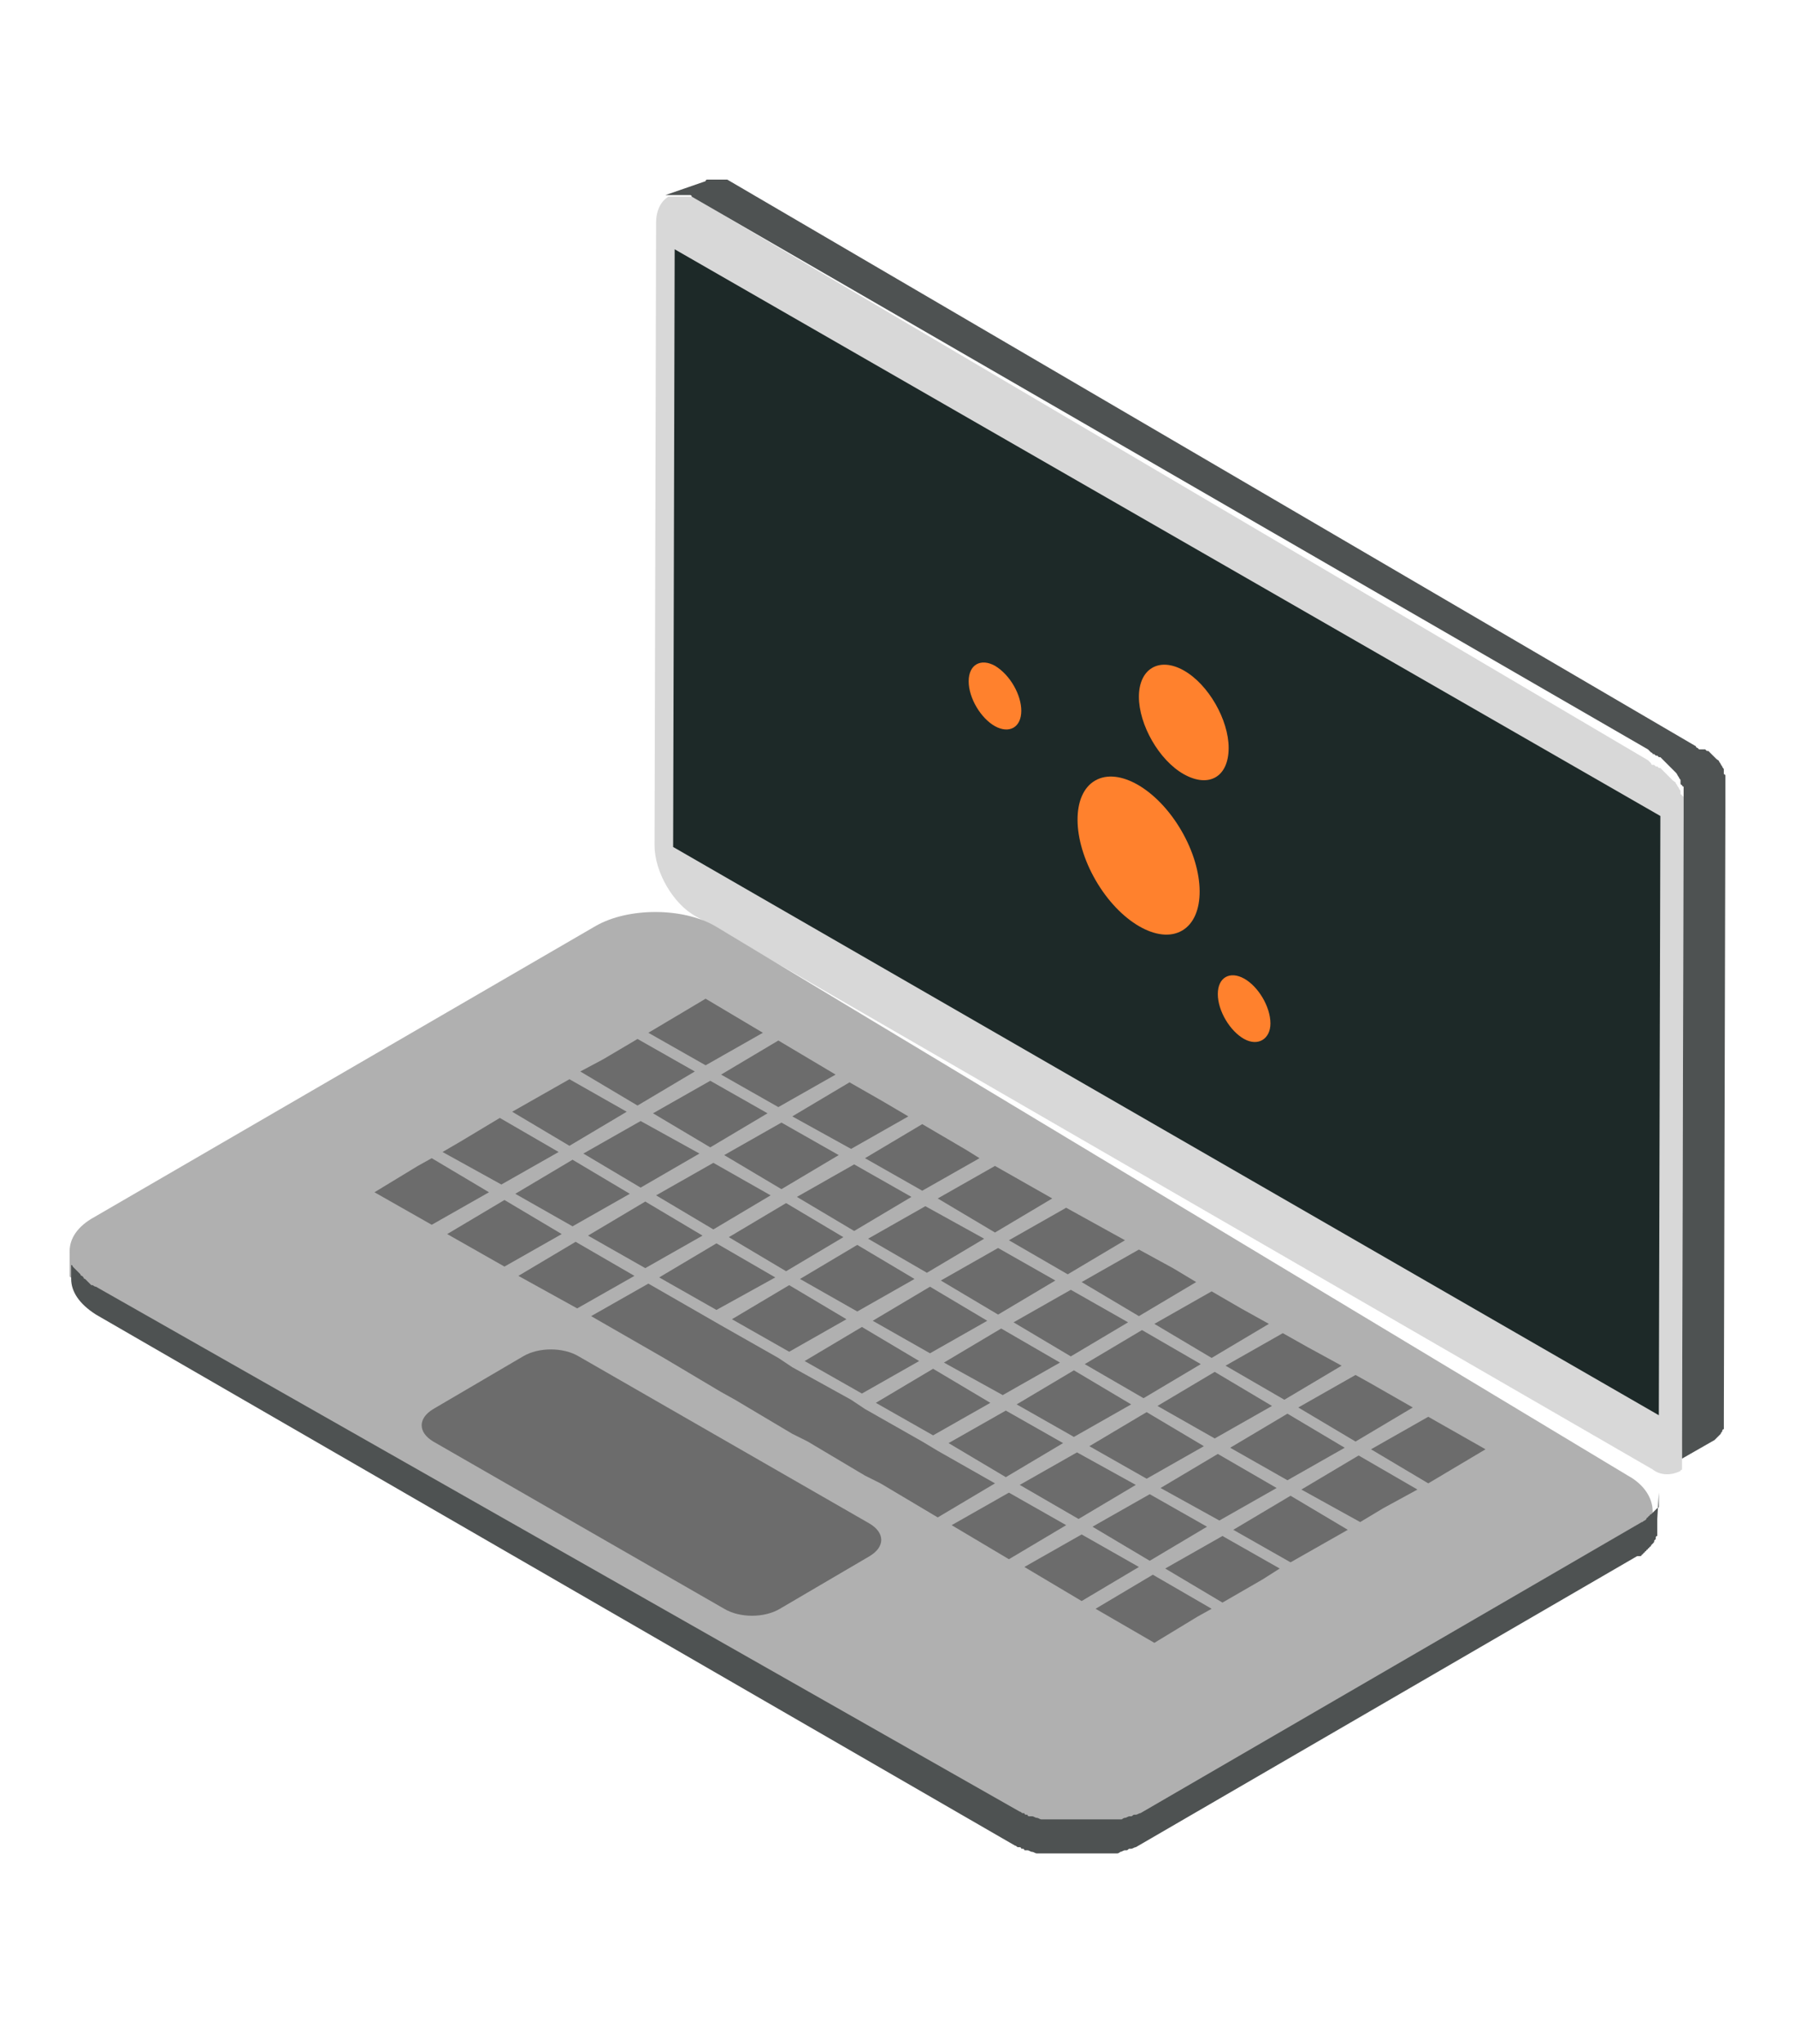
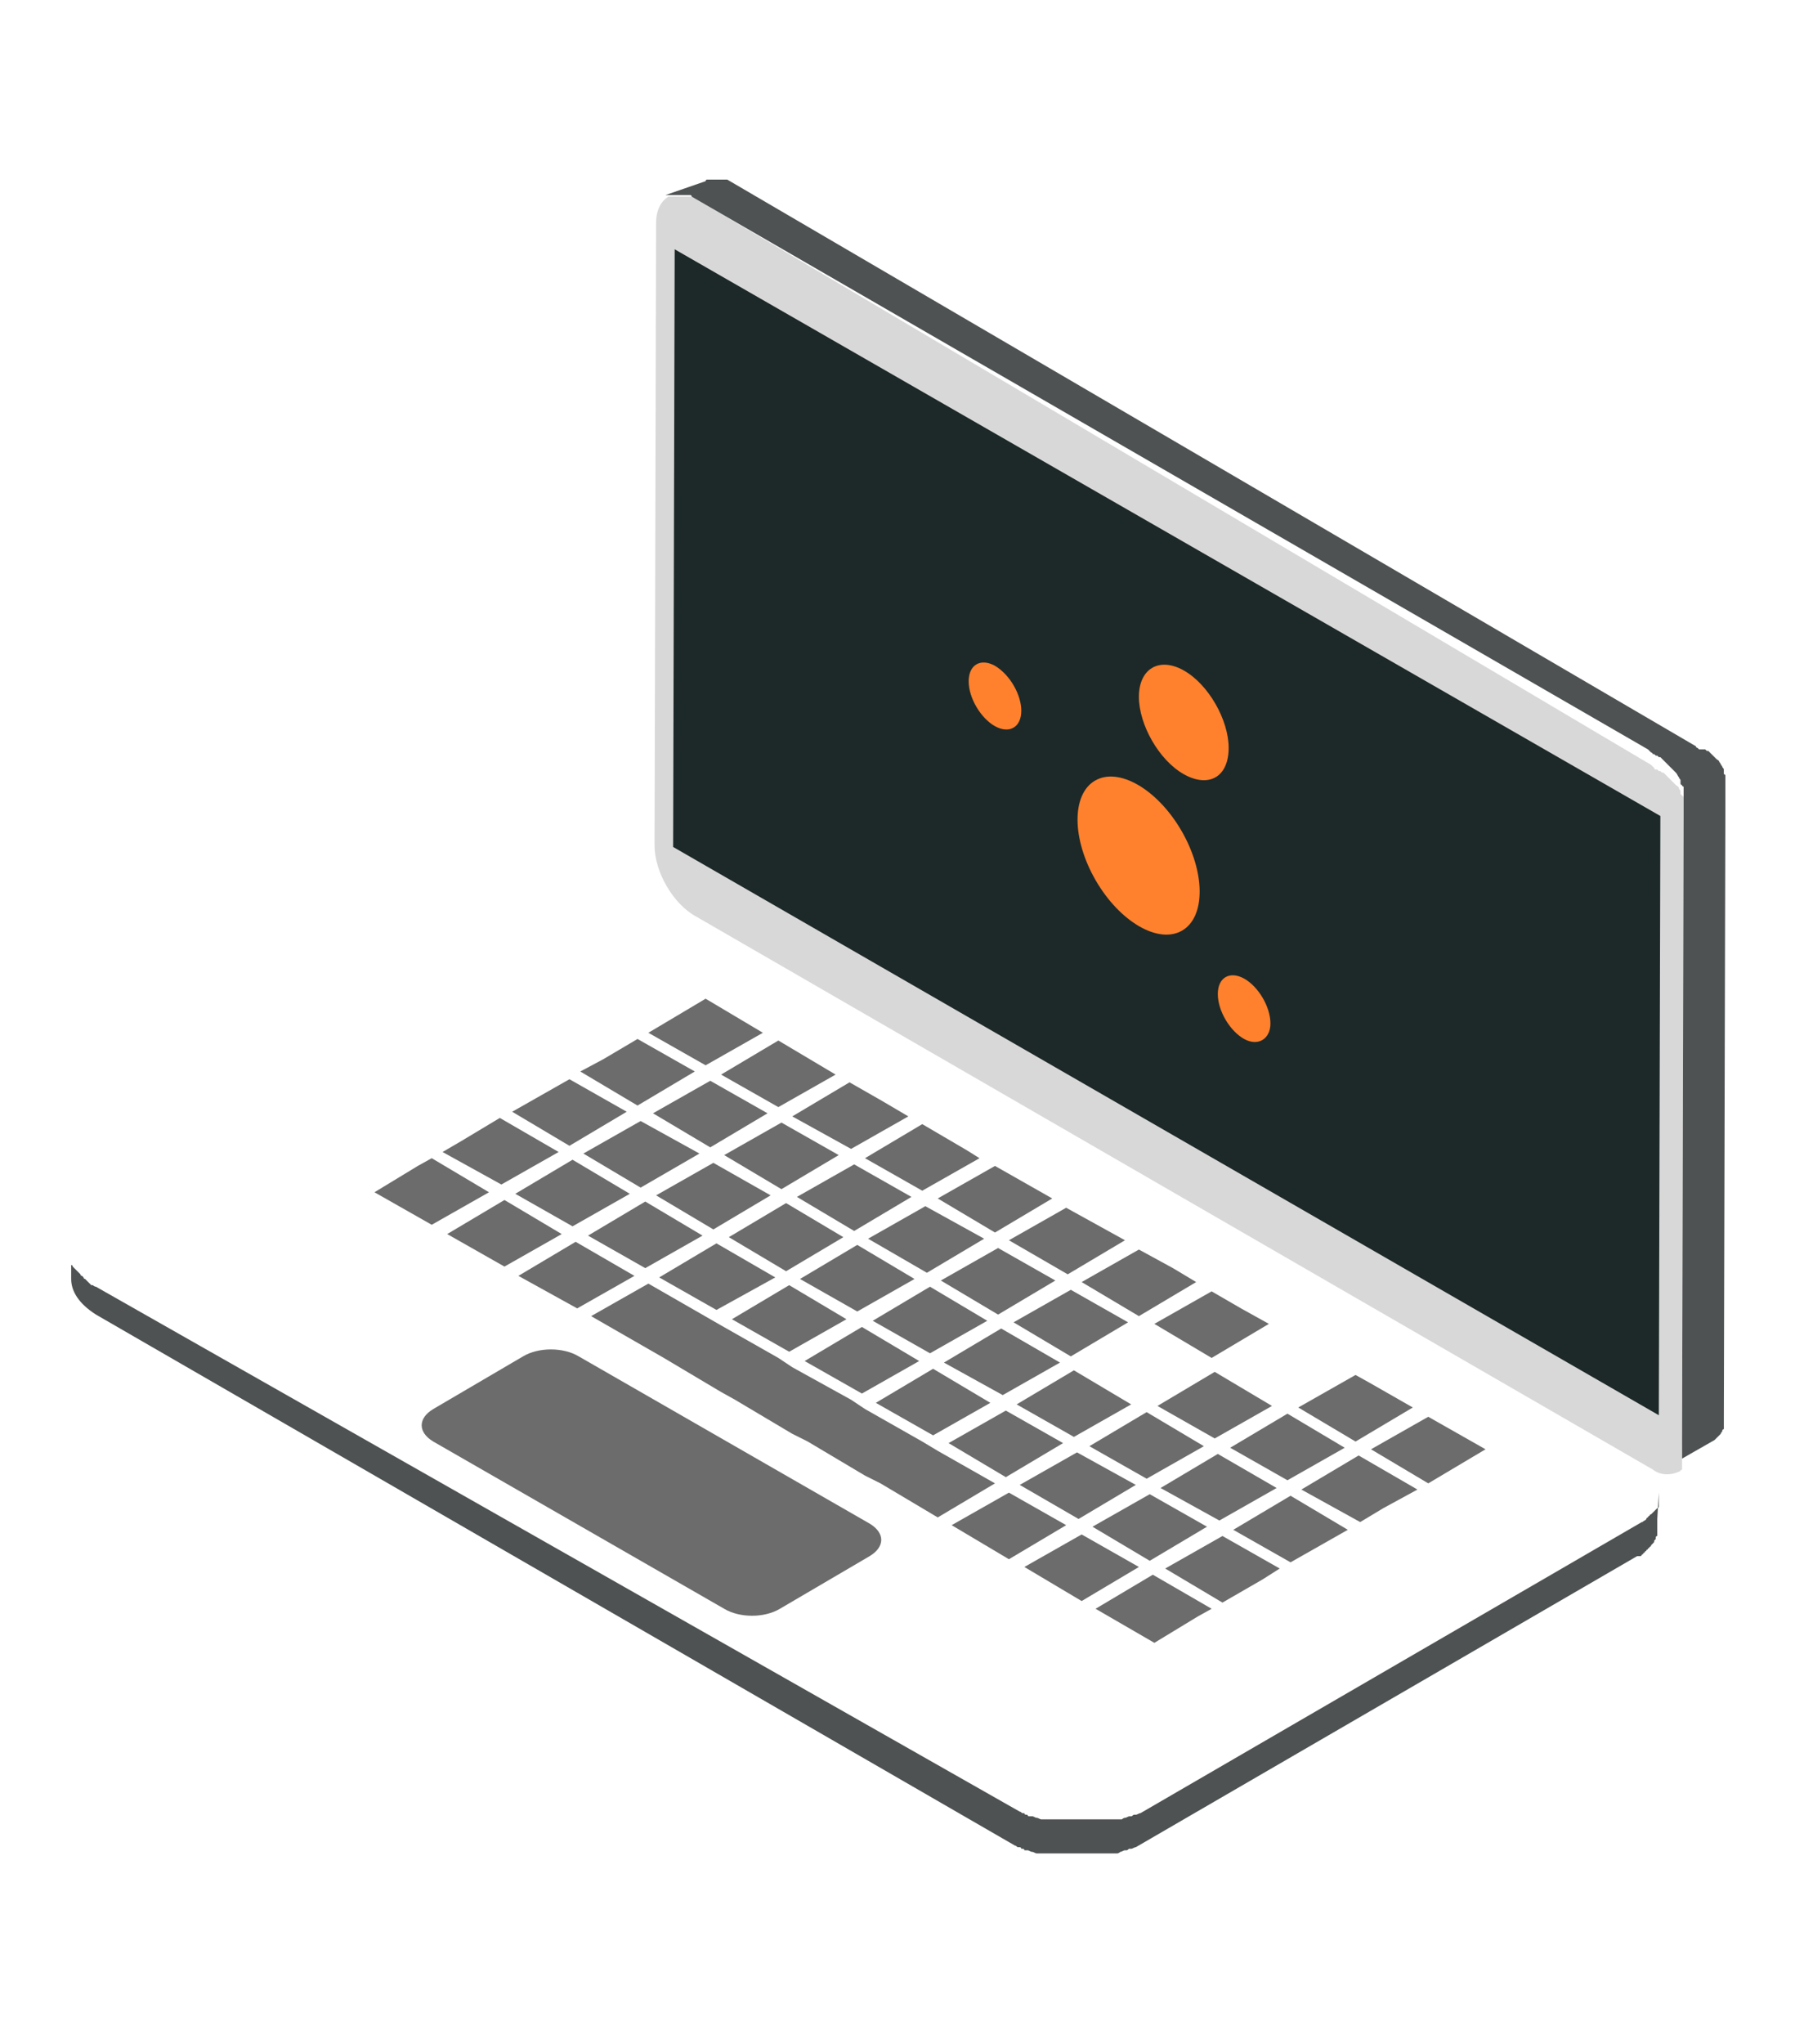
<svg xmlns="http://www.w3.org/2000/svg" version="1.1" x="0px" y="0px" viewBox="0 0 116 132" style="enable-background:new 0 0 116 132;" xml:space="preserve">
  <style type="text/css">
	.st0{fill:#D8D8D8;}
	.st1{fill:#4E5252;}
	.st2{fill:#B0B0B0;}
	.st3{fill:#1D2928;}
	.st4{fill:#FF812D;}
	.st5{fill:#6C6C6C;}
</style>
  <g id="Background">
</g>
  <g id="Illustration">
    <g>
      <g>
        <g>
          <g>
-             <path class="st0" d="M108.6,95C108.6,95,108.6,95,108.6,95C108.6,94.9,108.6,94.9,108.6,95C108.6,94.9,108.7,94.9,108.6,95       c0.1-0.1,0.1-0.1,0.1-0.1c0,0,0,0,0,0c0,0,0,0,0,0c0,0,0,0,0,0c0,0,0,0,0,0c0,0,0,0,0,0c0,0,0,0,0,0c0,0,0,0,0,0c0,0,0,0,0-0.1       c0,0,0,0,0,0c0,0,0,0,0-0.1c0,0,0,0,0,0c0,0,0,0,0,0c0,0,0,0,0,0c0,0,0,0,0-0.1c0,0,0,0,0-0.1c0,0,0,0,0-0.1c0,0,0,0,0,0       c0,0,0,0,0-0.1c0,0,0,0,0-0.1c0,0,0,0,0,0c0,0,0,0,0,0c0,0,0,0,0-0.1c0,0,0,0,0,0c0,0,0,0,0,0c0,0,0-0.1,0-0.1c0,0,0,0,0,0       c0,0,0,0,0,0c0,0,0-0.1,0-0.1c0,0,0,0,0,0c0,0,0,0,0,0c0,0,0-0.1,0-0.1c0,0,0,0,0,0c0,0,0,0,0,0c0-0.1,0-0.1,0-0.2l0.1-40.2       c0,0,0-0.1,0-0.1c0,0,0,0,0,0c0,0,0-0.1,0-0.1c0,0,0,0,0-0.1c0,0,0-0.1,0-0.1c0,0,0,0,0,0c0-0.1,0-0.1,0-0.2c0,0,0,0,0,0       c0,0,0-0.1,0-0.1c0,0,0,0,0-0.1c0,0,0-0.1,0-0.1c0,0,0,0,0-0.1c0,0,0-0.1,0-0.1c0,0,0,0,0-0.1c0,0,0-0.1,0-0.1c0,0,0,0,0,0       c0-0.1,0-0.1,0-0.2c0,0,0,0,0,0c0,0,0-0.1,0-0.1c0,0,0,0,0,0c0,0,0-0.1,0-0.1c0,0,0,0,0-0.1c0,0,0-0.1,0-0.1c0,0,0,0,0,0       c0,0,0-0.1-0.1-0.1c0,0,0,0,0,0c0,0,0-0.1-0.1-0.1c0,0,0-0.1,0-0.1c0,0,0-0.1,0-0.1c0-0.1-0.1-0.1-0.1-0.2c0,0,0,0,0,0       c-0.1-0.1-0.1-0.2-0.2-0.3c0,0,0,0,0,0c0-0.1-0.1-0.1-0.2-0.2c0,0,0,0,0,0c0,0-0.1-0.1-0.1-0.1c0,0-0.1-0.1-0.1-0.1       c0,0,0,0,0,0c0,0-0.1-0.1-0.1-0.1c0,0,0,0,0,0c0,0-0.1-0.1-0.1-0.1c0,0,0,0,0,0c0,0,0,0-0.1-0.1c0,0,0,0,0,0c0,0,0,0-0.1-0.1       c0,0,0,0-0.1-0.1c0,0,0,0-0.1-0.1c0,0,0,0-0.1,0c0,0,0,0-0.1-0.1c0,0,0,0-0.1,0c0,0,0,0-0.1-0.1c0,0,0,0-0.1,0       c0,0-0.1,0-0.1-0.1c0,0,0,0,0,0c0,0-0.1-0.1-0.1-0.1c0,0,0,0,0,0c0,0-0.1-0.1-0.1-0.1L44.9,12.8c0,0-0.1,0-0.1-0.1c0,0,0,0,0,0       c0,0,0,0,0,0c0,0,0,0-0.1,0c0,0,0,0,0,0c0,0,0,0-0.1,0c0,0-0.1,0-0.1,0c0,0,0,0-0.1,0c0,0,0,0-0.1,0c0,0,0,0,0,0c0,0,0,0-0.1,0       c0,0,0,0-0.1,0c0,0,0,0,0,0c0,0,0,0-0.1,0c0,0,0,0,0,0c0,0,0,0,0,0c0,0,0,0-0.1,0c0,0,0,0,0,0c0,0,0,0,0,0c0,0,0,0-0.1,0       c0,0,0,0,0,0c0,0,0,0,0,0c0,0,0,0-0.1,0c0,0,0,0,0,0c0,0,0,0,0,0c0,0,0,0-0.1,0c0,0,0,0,0,0c0,0,0,0,0,0c0,0,0,0-0.1,0       c0,0,0,0,0,0c0,0,0,0,0,0c0,0,0,0-0.1,0c0,0,0,0,0,0c0,0,0,0,0,0c0,0,0,0-0.1,0c0,0,0,0-0.1,0c0,0,0,0,0,0c0,0,0,0,0,0       c0,0,0,0,0,0c0,0,0,0,0,0c0,0,0,0,0,0c0,0,0,0,0,0c0,0,0,0,0,0c0,0,0,0,0,0c0,0,0,0,0,0c0,0,0,0,0,0c-0.5,0.3-0.8,0.9-0.8,1.7       l-0.1,40.2c0,1.7,1.2,3.8,2.7,4.6l61.8,35.7C107.3,95.3,108,95.3,108.6,95C108.5,95,108.5,95,108.6,95       C108.6,95,108.6,95,108.6,95z" />
+             <path class="st0" d="M108.6,95C108.6,95,108.6,95,108.6,95C108.6,94.9,108.6,94.9,108.6,95C108.6,94.9,108.7,94.9,108.6,95       c0.1-0.1,0.1-0.1,0.1-0.1c0,0,0,0,0,0c0,0,0,0,0,0c0,0,0,0,0,0c0,0,0,0,0,0c0,0,0,0,0,0c0,0,0,0,0,0c0,0,0,0,0,0c0,0,0,0,0-0.1       c0,0,0,0,0,0c0,0,0,0,0-0.1c0,0,0,0,0,0c0,0,0,0,0,0c0,0,0,0,0,0c0,0,0,0,0-0.1c0,0,0,0,0-0.1c0,0,0,0,0-0.1c0,0,0,0,0,0       c0,0,0,0,0-0.1c0,0,0,0,0-0.1c0,0,0,0,0,0c0,0,0,0,0,0c0,0,0,0,0-0.1c0,0,0,0,0,0c0,0,0,0,0,0c0,0,0-0.1,0-0.1c0,0,0,0,0,0       c0,0,0,0,0,0c0,0,0-0.1,0-0.1c0,0,0,0,0,0c0,0,0,0,0,0c0,0,0-0.1,0-0.1c0,0,0,0,0,0c0,0,0,0,0,0c0-0.1,0-0.1,0-0.2l0.1-40.2       c0,0,0-0.1,0-0.1c0,0,0,0,0,0c0,0,0-0.1,0-0.1c0,0,0,0,0-0.1c0,0,0-0.1,0-0.1c0,0,0,0,0,0c0-0.1,0-0.1,0-0.2c0,0,0,0,0,0       c0,0,0-0.1,0-0.1c0,0,0,0,0-0.1c0,0,0-0.1,0-0.1c0,0,0,0,0-0.1c0,0,0-0.1,0-0.1c0,0,0,0,0-0.1c0,0,0-0.1,0-0.1c0,0,0,0,0,0       c0-0.1,0-0.1,0-0.2c0,0,0,0,0,0c0,0,0-0.1,0-0.1c0,0,0,0,0,0c0,0,0-0.1,0-0.1c0,0,0,0,0-0.1c0,0,0-0.1,0-0.1c0,0,0,0,0,0       c0,0,0-0.1-0.1-0.1c0,0,0,0,0,0c0,0,0-0.1-0.1-0.1c0,0,0-0.1,0-0.1c0,0,0-0.1,0-0.1c0-0.1-0.1-0.1-0.1-0.2c0,0,0,0,0,0       c0,0,0,0,0,0c0-0.1-0.1-0.1-0.2-0.2c0,0,0,0,0,0c0,0-0.1-0.1-0.1-0.1c0,0-0.1-0.1-0.1-0.1       c0,0,0,0,0,0c0,0-0.1-0.1-0.1-0.1c0,0,0,0,0,0c0,0-0.1-0.1-0.1-0.1c0,0,0,0,0,0c0,0,0,0-0.1-0.1c0,0,0,0,0,0c0,0,0,0-0.1-0.1       c0,0,0,0-0.1-0.1c0,0,0,0-0.1-0.1c0,0,0,0-0.1,0c0,0,0,0-0.1-0.1c0,0,0,0-0.1,0c0,0,0,0-0.1-0.1c0,0,0,0-0.1,0       c0,0-0.1,0-0.1-0.1c0,0,0,0,0,0c0,0-0.1-0.1-0.1-0.1c0,0,0,0,0,0c0,0-0.1-0.1-0.1-0.1L44.9,12.8c0,0-0.1,0-0.1-0.1c0,0,0,0,0,0       c0,0,0,0,0,0c0,0,0,0-0.1,0c0,0,0,0,0,0c0,0,0,0-0.1,0c0,0-0.1,0-0.1,0c0,0,0,0-0.1,0c0,0,0,0-0.1,0c0,0,0,0,0,0c0,0,0,0-0.1,0       c0,0,0,0-0.1,0c0,0,0,0,0,0c0,0,0,0-0.1,0c0,0,0,0,0,0c0,0,0,0,0,0c0,0,0,0-0.1,0c0,0,0,0,0,0c0,0,0,0,0,0c0,0,0,0-0.1,0       c0,0,0,0,0,0c0,0,0,0,0,0c0,0,0,0-0.1,0c0,0,0,0,0,0c0,0,0,0,0,0c0,0,0,0-0.1,0c0,0,0,0,0,0c0,0,0,0,0,0c0,0,0,0-0.1,0       c0,0,0,0,0,0c0,0,0,0,0,0c0,0,0,0-0.1,0c0,0,0,0,0,0c0,0,0,0,0,0c0,0,0,0-0.1,0c0,0,0,0-0.1,0c0,0,0,0,0,0c0,0,0,0,0,0       c0,0,0,0,0,0c0,0,0,0,0,0c0,0,0,0,0,0c0,0,0,0,0,0c0,0,0,0,0,0c0,0,0,0,0,0c0,0,0,0,0,0c0,0,0,0,0,0c-0.5,0.3-0.8,0.9-0.8,1.7       l-0.1,40.2c0,1.7,1.2,3.8,2.7,4.6l61.8,35.7C107.3,95.3,108,95.3,108.6,95C108.5,95,108.5,95,108.6,95       C108.6,95,108.6,95,108.6,95z" />
            <path class="st1" d="M111.5,51.8C111.5,51.7,111.5,51.7,111.5,51.8C111.5,51.7,111.5,51.7,111.5,51.8c0-0.1,0-0.1,0-0.1       c0,0,0,0,0,0c0,0,0,0,0-0.1c0,0,0,0,0,0c0,0,0,0,0-0.1c0,0,0,0,0,0c0,0,0,0,0,0c0,0,0-0.1,0-0.1c0,0,0,0,0,0c0,0,0,0,0,0       c0,0,0-0.1,0-0.1c0,0,0,0,0,0c0,0,0,0,0-0.1c0,0,0,0,0-0.1c0,0,0,0,0,0c0,0,0,0,0-0.1c0,0,0,0,0,0c0,0,0,0,0-0.1c0,0,0,0,0-0.1       c0,0,0,0,0,0c0,0,0-0.1,0-0.1c0,0,0,0,0-0.1c0,0,0,0,0,0c0,0,0-0.1,0-0.1c0,0,0,0,0,0c0,0,0,0,0,0c0,0,0-0.1,0-0.1c0,0,0,0,0,0       c0,0,0,0,0,0c0,0,0,0,0-0.1c0,0,0,0,0,0c0,0,0,0,0-0.1c0,0,0,0,0,0c0,0,0,0,0-0.1c0,0,0,0,0,0c0,0,0,0,0,0c0,0,0-0.1-0.1-0.1       c0,0,0,0,0,0c0,0,0,0,0,0c0,0,0-0.1,0-0.1c0,0,0,0,0,0c0,0,0-0.1,0-0.1c0,0,0,0,0-0.1c0,0,0,0,0,0c0-0.1-0.1-0.1-0.1-0.2       c0,0,0,0,0,0c0,0,0,0,0,0c-0.1-0.1-0.1-0.2-0.2-0.3c0,0,0,0,0,0c0,0,0,0,0,0c0-0.1-0.1-0.1-0.2-0.2c0,0,0,0,0,0c0,0,0,0,0,0       c0,0-0.1-0.1-0.1-0.1c0,0,0,0,0,0c0,0-0.1-0.1-0.1-0.1c0,0,0,0,0,0c0,0,0,0,0,0c0,0-0.1-0.1-0.1-0.1c0,0,0,0,0,0c0,0,0,0,0,0       c0,0,0,0-0.1-0.1c0,0,0,0,0,0c0,0,0,0,0,0c0,0,0,0-0.1-0.1c0,0,0,0,0,0c0,0,0,0-0.1,0c0,0,0,0,0,0c0,0,0,0,0,0c0,0,0,0-0.1-0.1       c0,0,0,0,0,0c0,0,0,0,0,0c0,0,0,0-0.1,0c0,0,0,0,0,0c0,0,0,0,0,0c0,0,0,0-0.1,0c0,0,0,0,0,0c0,0,0,0,0,0c0,0,0,0-0.1,0       c0,0,0,0,0,0c0,0,0,0-0.1,0c0,0,0,0,0,0c0,0,0,0,0,0c0,0-0.1-0.1-0.1-0.1c0,0,0,0,0,0c0,0,0,0,0,0c0,0-0.1,0-0.1-0.1       c0,0,0,0,0,0L47,11.6c0,0-0.1,0-0.1,0c0,0,0,0,0,0c0,0,0,0,0,0c0,0,0,0,0,0c0,0,0,0-0.1,0c0,0,0,0,0,0c0,0,0,0,0,0       c0,0-0.1,0-0.1,0c0,0-0.1,0-0.1,0c0,0,0,0,0,0c0,0,0,0,0,0c0,0,0,0-0.1,0c0,0,0,0,0,0c0,0,0,0,0,0c0,0,0,0,0,0c0,0,0,0,0,0       c0,0,0,0,0,0c0,0,0,0,0,0c0,0,0,0,0,0c0,0,0,0-0.1,0c0,0,0,0,0,0c0,0,0,0,0,0c0,0,0,0-0.1,0c0,0,0,0,0,0c0,0,0,0,0,0       c0,0,0,0-0.1,0c0,0,0,0,0,0c0,0,0,0,0,0c0,0-0.1,0-0.1,0c0,0,0,0,0,0c0,0,0,0,0,0c0,0-0.1,0-0.1,0c0,0,0,0,0,0c0,0,0,0,0,0       c0,0,0,0,0,0c0,0-0.1,0-0.1,0c0,0,0,0,0,0c0,0,0,0-0.1,0c0,0,0,0,0,0c0,0,0,0-0.1,0c0,0,0,0,0,0c0,0-0.1,0-0.1,0.1L43,12.6       c0,0,0,0,0,0c0,0,0,0,0,0c0,0,0,0,0,0c0,0,0,0,0,0c0,0,0,0,0,0c0,0,0,0,0,0c0,0,0,0,0,0c0,0,0,0,0,0c0,0,0,0,0,0c0,0,0,0,0,0       c0,0,0,0,0,0c0,0,0,0,0.1,0c0,0,0,0,0.1,0c0,0,0,0,0,0c0,0,0,0,0,0c0,0,0,0,0.1,0c0,0,0,0,0,0c0,0,0,0,0,0c0,0,0,0,0.1,0       c0,0,0,0,0,0c0,0,0,0,0,0c0,0,0,0,0.1,0c0,0,0,0,0,0c0,0,0,0,0,0c0,0,0,0,0.1,0c0,0,0,0,0,0c0,0,0,0,0,0c0,0,0,0,0.1,0       c0,0,0,0,0,0c0,0,0,0,0,0c0,0,0,0,0.1,0c0,0,0,0,0,0c0,0,0,0,0,0c0,0,0,0,0.1,0c0,0,0,0,0,0c0,0,0,0,0.1,0c0,0,0,0,0.1,0       c0,0,0,0,0,0c0,0,0,0,0.1,0c0,0,0,0,0.1,0c0,0,0.1,0,0.1,0c0,0,0,0,0.1,0c0,0,0,0,0,0c0,0,0,0,0.1,0c0,0,0,0,0,0c0,0,0,0,0,0       c0,0,0.1,0,0.1,0.1l61.8,35.7c0,0,0.1,0.1,0.1,0.1c0,0,0,0,0,0c0,0,0.1,0.1,0.1,0.1c0,0,0,0,0,0c0,0,0.1,0,0.1,0.1       c0,0,0,0,0.1,0c0,0,0,0,0.1,0.1c0,0,0,0,0.1,0c0,0,0,0,0.1,0.1c0,0,0,0,0.1,0c0,0,0,0,0.1,0.1c0,0,0,0,0.1,0.1c0,0,0,0,0.1,0.1       c0,0,0,0,0,0c0,0,0,0,0.1,0.1c0,0,0,0,0,0c0,0,0.1,0.1,0.1,0.1c0,0,0,0,0,0c0,0,0.1,0.1,0.1,0.1c0,0,0,0,0,0       c0,0,0.1,0.1,0.1,0.1c0,0,0.1,0.1,0.1,0.1c0,0,0,0,0,0c0.1,0.1,0.1,0.1,0.2,0.2c0,0,0,0,0,0c0.1,0.1,0.1,0.2,0.2,0.3       c0,0,0,0,0,0c0,0.1,0.1,0.1,0.1,0.2c0,0,0,0.1,0,0.1c0,0,0,0.1,0,0.1c0,0,0,0.1,0.1,0.1c0,0,0,0,0,0c0,0,0,0.1,0.1,0.1       c0,0,0,0,0,0c0,0,0,0.1,0,0.1c0,0,0,0,0,0.1c0,0,0,0.1,0,0.1c0,0,0,0,0,0c0,0,0,0.1,0,0.1c0,0,0,0,0,0c0,0.1,0,0.1,0,0.2       c0,0,0,0,0,0c0,0,0,0.1,0,0.1c0,0,0,0,0,0.1c0,0,0,0.1,0,0.1c0,0,0,0,0,0.1c0,0,0,0.1,0,0.1c0,0,0,0,0,0.1c0,0,0,0.1,0,0.1       c0,0,0,0,0,0c0,0.1,0,0.1,0,0.2c0,0,0,0,0,0c0,0,0,0.1,0,0.1c0,0,0,0,0,0.1c0,0,0,0.1,0,0.1c0,0,0,0,0,0c0,0,0,0.1,0,0.1       l-0.1,40.2c0,0.1,0,0.1,0,0.2c0,0,0,0,0,0c0,0,0,0,0,0c0,0,0,0.1,0,0.1c0,0,0,0,0,0c0,0,0,0,0,0c0,0,0,0.1,0,0.1c0,0,0,0,0,0       c0,0,0,0,0,0c0,0,0,0.1,0,0.1c0,0,0,0,0,0c0,0,0,0,0,0c0,0,0,0.1,0,0.1c0,0,0,0,0,0c0,0,0,0,0,0c0,0,0,0,0,0.1c0,0,0,0,0,0.1       c0,0,0,0,0,0c0,0,0,0,0,0.1c0,0,0,0,0,0.1c0,0,0,0,0,0.1c0,0,0,0,0,0c0,0,0,0,0,0c0,0,0,0,0,0c0,0,0,0,0,0.1c0,0,0,0,0,0       c0,0,0,0,0,0.1c0,0,0,0,0,0c0,0,0,0,0,0c0,0,0,0,0,0c0,0,0,0,0,0c0,0,0,0,0,0c0,0,0,0,0,0c0,0,0,0,0,0c0,0,0,0,0,0c0,0,0,0,0,0       c0,0,0,0,0,0c0,0,0,0,0,0c0,0,0,0,0,0c0,0,0,0,0,0c0,0,0,0,0,0l2.1-1.2c0,0,0.1-0.1,0.1-0.1c0,0,0,0,0,0c0,0,0.1-0.1,0.1-0.1       c0,0,0,0,0,0c0,0,0.1-0.1,0.1-0.1c0,0,0,0,0,0c0,0,0.1-0.1,0.1-0.1c0,0,0,0,0,0c0,0,0,0,0,0c0-0.1,0.1-0.1,0.1-0.2c0,0,0,0,0,0       c0,0,0,0,0,0c0,0,0-0.1,0.1-0.1c0,0,0,0,0,0c0,0,0,0,0,0c0,0,0-0.1,0-0.1c0,0,0,0,0,0c0,0,0,0,0,0c0,0,0,0,0-0.1c0,0,0,0,0,0       c0,0,0,0,0,0c0,0,0,0,0-0.1c0,0,0,0,0,0c0,0,0,0,0,0c0,0,0,0,0-0.1c0,0,0,0,0,0c0,0,0,0,0-0.1c0,0,0,0,0-0.1c0,0,0,0,0,0       c0,0,0-0.1,0-0.1c0,0,0,0,0,0c0,0,0,0,0,0c0,0,0-0.1,0-0.1c0,0,0,0,0,0l0.1-40.2C111.5,51.8,111.5,51.8,111.5,51.8z" />
          </g>
          <g>
-             <path class="st2" d="M4.5,81C4.5,81,4.5,81.1,4.5,81c0,0.1,0,0.1,0,0.2c0,0,0,0.1,0,0.1c0,0,0,0,0,0.1c0,0,0,0.1,0,0.1       c0,0,0,0,0,0.1c0,0,0,0.1,0,0.1c0,0,0,0,0,0.1c0,0,0,0.1,0,0.1c0,0,0,0,0,0.1c0,0,0,0.1,0,0.1c0,0,0,0,0,0.1c0,0,0,0.1,0,0.1       c0,0,0,0,0,0.1c0,0,0,0.1,0.1,0.1c0,0,0,0,0.1,0.1c0,0,0,0,0.1,0.1c0,0,0,0,0.1,0.1c0,0,0,0,0.1,0.1c0,0,0,0,0.1,0.1       c0,0,0.1,0,0.1,0.1c0,0,0,0,0.1,0.1c0,0,0.1,0.1,0.1,0.1c0,0,0,0,0.1,0.1c0,0,0.1,0.1,0.1,0.1c0,0,0,0,0.1,0.1       c0,0,0.1,0.1,0.1,0.1c0,0,0,0,0.1,0c0.1,0,0.1,0.1,0.2,0.1l59.4,34.3c0.1,0,0.1,0.1,0.2,0.1c0,0,0,0,0.1,0c0,0,0.1,0,0.1,0.1       c0,0,0.1,0,0.1,0c0,0,0.1,0,0.1,0.1c0,0,0.1,0,0.1,0c0,0,0.1,0,0.1,0c0.1,0,0.2,0.1,0.3,0.1c0,0,0,0,0,0c0.1,0,0.2,0.1,0.3,0.1       c0,0,0.1,0,0.1,0c0.1,0,0.1,0,0.2,0c0,0,0.1,0,0.1,0c0.1,0,0.1,0,0.2,0c0,0,0.1,0,0.1,0c0.1,0,0.1,0,0.2,0c0,0,0.1,0,0.1,0       c0.1,0,0.1,0,0.2,0c0,0,0,0,0,0c0.1,0,0.2,0,0.3,0c0,0,0,0,0.1,0c0.1,0,0.1,0,0.2,0c0,0,0.1,0,0.1,0c0.1,0,0.1,0,0.2,0       c0,0,0.1,0,0.1,0c0.1,0,0.1,0,0.2,0c0,0,0.1,0,0.1,0c0.1,0,0.1,0,0.2,0c0,0,0.1,0,0.1,0c0.1,0,0.1,0,0.2,0c0,0,0.1,0,0.1,0       c0.1,0,0.1,0,0.2,0c0,0,0.1,0,0.1,0c0.1,0,0.1,0,0.2,0c0,0,0.1,0,0.1,0c0.1,0,0.2,0,0.3,0c0,0,0,0,0,0c0.1,0,0.2,0,0.3,0       c0,0,0.1,0,0.1,0c0,0,0.1,0,0.1,0c0,0,0.1,0,0.1,0c0,0,0.1,0,0.1,0c0,0,0.1,0,0.1,0c0,0,0.1,0,0.1,0c0,0,0.1,0,0.1,0       c0,0,0.1,0,0.1,0c0,0,0.1,0,0.1,0c0.1,0,0.2-0.1,0.2-0.1c0,0,0,0,0,0c0.1,0,0.2-0.1,0.3-0.1c0,0,0,0,0.1,0       c0.1,0,0.1-0.1,0.2-0.1c0,0,0,0,0.1,0c0.1,0,0.2-0.1,0.3-0.1l32.4-18.8c0.1,0,0.1-0.1,0.2-0.1c0,0,0,0,0,0c0,0,0,0,0,0       c0,0,0.1-0.1,0.1-0.1c0,0,0,0,0,0c0,0,0,0,0,0c0,0,0.1,0,0.1-0.1c0,0,0,0,0,0c0,0,0,0,0,0c0,0,0.1,0,0.1-0.1c0,0,0,0,0,0       c0,0,0,0,0,0c0,0,0.1,0,0.1-0.1c0,0,0,0,0.1-0.1c0,0,0,0,0.1-0.1c0,0,0,0,0.1-0.1c0,0,0,0,0.1-0.1c0,0,0,0,0,0c0,0,0,0,0,0       c0,0,0,0,0,0c0,0,0,0,0.1-0.1c0,0,0,0,0,0c0,0,0,0,0-0.1c0,0,0-0.1,0-0.1c0,0,0,0,0,0c0,0,0,0,0,0c0,0,0-0.1,0-0.1c0,0,0,0,0,0       c0,0,0,0,0,0c0,0,0-0.1,0-0.1c0,0,0,0,0,0c0,0,0,0,0,0c0,0,0-0.1,0-0.1c0,0,0,0,0,0c0,0,0,0,0,0c0,0,0-0.1,0-0.1c0,0,0,0,0,0       c0,0,0,0,0,0c0,0,0-0.1,0-0.1c0,0,0,0,0,0c0,0,0,0,0,0c0,0,0-0.1,0-0.1c0,0,0,0,0,0c0,0,0,0,0,0c0-0.8-0.5-1.7-1.6-2.3       L46.2,59.8c-2.1-1.2-5.6-1.2-7.7,0L6.1,78.6c-1.1,0.6-1.6,1.4-1.6,2.2C4.5,80.9,4.5,80.9,4.5,81C4.5,81,4.5,81,4.5,81z" />
            <path class="st1" d="M107.2,96.4C107.2,96.4,107.2,96.4,107.2,96.4C107.2,96.5,107.2,96.5,107.2,96.4c0,0.1,0,0.1,0,0.2       c0,0,0,0,0,0c0,0,0,0,0,0c0,0,0,0.1,0,0.1c0,0,0,0,0,0c0,0,0,0,0,0c0,0,0,0.1,0,0.1c0,0,0,0,0,0c0,0,0,0,0,0c0,0,0,0.1,0,0.1       c0,0,0,0,0,0c0,0,0,0,0,0c0,0,0,0.1,0,0.1c0,0,0,0,0,0c0,0,0,0,0,0c0,0,0,0.1,0,0.1c0,0,0,0,0,0c0,0,0,0,0,0c0,0,0,0.1,0,0.1       c0,0,0,0,0,0.1c0,0,0,0,0,0c0,0,0,0.1-0.1,0.1c0,0,0,0,0,0c0,0,0,0,0,0c0,0,0,0,0,0c0,0,0,0-0.1,0.1c0,0,0,0-0.1,0.1       c0,0,0,0-0.1,0.1c0,0,0,0-0.1,0.1c0,0-0.1,0-0.1,0.1c0,0,0,0,0,0c0,0,0,0,0,0c0,0-0.1,0-0.1,0.1c0,0,0,0,0,0c0,0,0,0,0,0       c0,0-0.1,0-0.1,0.1c0,0,0,0,0,0c0,0,0,0,0,0c0,0-0.1,0.1-0.1,0.1c0,0,0,0,0,0c0,0,0,0,0,0c-0.1,0-0.1,0.1-0.2,0.1l-32.4,18.8       c-0.1,0-0.2,0.1-0.3,0.1c0,0,0,0-0.1,0c-0.1,0-0.1,0.1-0.2,0.1c0,0,0,0-0.1,0c-0.1,0-0.2,0.1-0.3,0.1c0,0,0,0,0,0       c-0.1,0-0.2,0.1-0.2,0.1c0,0-0.1,0-0.1,0c0,0-0.1,0-0.1,0c0,0-0.1,0-0.1,0c0,0-0.1,0-0.1,0c0,0-0.1,0-0.1,0c0,0-0.1,0-0.1,0       c0,0-0.1,0-0.1,0c0,0-0.1,0-0.1,0c0,0-0.1,0-0.1,0c-0.1,0-0.2,0-0.3,0c0,0,0,0,0,0c-0.1,0-0.2,0-0.3,0c0,0-0.1,0-0.1,0       c-0.1,0-0.1,0-0.2,0c0,0-0.1,0-0.1,0c-0.1,0-0.1,0-0.2,0c0,0-0.1,0-0.1,0c-0.1,0-0.1,0-0.2,0c0,0-0.1,0-0.1,0       c-0.1,0-0.1,0-0.2,0c0,0-0.1,0-0.1,0c-0.1,0-0.1,0-0.2,0c0,0-0.1,0-0.1,0c-0.1,0-0.1,0-0.2,0c0,0-0.1,0-0.1,0       c-0.1,0-0.1,0-0.2,0c0,0,0,0-0.1,0c-0.1,0-0.2,0-0.3,0c0,0,0,0,0,0c-0.1,0-0.1,0-0.2,0c0,0-0.1,0-0.1,0c-0.1,0-0.1,0-0.2,0       c0,0-0.1,0-0.1,0c-0.1,0-0.1,0-0.2,0c0,0-0.1,0-0.1,0c-0.1,0-0.1,0-0.2,0c0,0-0.1,0-0.1,0c-0.1,0-0.2-0.1-0.3-0.1c0,0,0,0,0,0       c-0.1,0-0.2-0.1-0.3-0.1c0,0-0.1,0-0.1,0c0,0-0.1,0-0.1,0c0,0-0.1,0-0.1-0.1c0,0-0.1,0-0.1,0c0,0-0.1,0-0.1-0.1c0,0,0,0-0.1,0       c-0.1,0-0.1-0.1-0.2-0.1L6.2,83.1C6.1,83.1,6,83,6,83c0,0,0,0-0.1,0c0,0-0.1-0.1-0.1-0.1c0,0,0,0-0.1-0.1c0,0-0.1-0.1-0.1-0.1       c0,0,0,0-0.1-0.1c0,0-0.1,0-0.1-0.1c0,0,0,0-0.1-0.1c0,0-0.1,0-0.1-0.1c0,0,0,0-0.1-0.1c0,0,0,0-0.1-0.1c0,0,0,0-0.1-0.1       c0,0,0,0-0.1-0.1c0,0,0,0-0.1-0.1c0,0,0-0.1-0.1-0.1c0,0,0,0,0-0.1c0,0,0-0.1,0-0.1c0,0,0,0,0-0.1c0,0,0-0.1,0-0.1       c0,0,0,0,0-0.1c0,0,0-0.1,0-0.1c0,0,0,0,0-0.1c0,0,0-0.1,0-0.1c0,0,0,0,0-0.1c0,0,0-0.1,0-0.1c0,0,0,0,0-0.1c0,0,0-0.1,0-0.1       c0,0,0,0,0-0.1c0,0,0-0.1,0-0.1c0,0,0,0,0-0.1c0,0,0-0.1,0-0.1c0,0,0,0,0,0l0,2.5c0,0.8,0.5,1.6,1.6,2.3l59.4,34.3       c0.1,0,0.1,0.1,0.2,0.1c0,0,0,0,0.1,0c0,0,0.1,0,0.1,0.1c0,0,0.1,0,0.1,0c0,0,0.1,0,0.1,0.1c0,0,0.1,0,0.1,0c0,0,0.1,0,0.1,0       c0,0,0,0,0,0c0.1,0,0.2,0.1,0.3,0.1c0,0,0,0,0,0c0.1,0,0.2,0.1,0.3,0.1c0,0,0,0,0,0c0,0,0,0,0.1,0c0.1,0,0.1,0,0.2,0       c0,0,0.1,0,0.1,0c0.1,0,0.1,0,0.2,0c0,0,0,0,0.1,0c0,0,0,0,0,0c0.1,0,0.1,0,0.2,0c0,0,0.1,0,0.1,0c0.1,0,0.1,0,0.2,0       c0,0,0,0,0,0c0,0,0,0,0,0c0.1,0,0.2,0,0.3,0c0,0,0,0,0.1,0c0.1,0,0.1,0,0.2,0c0,0,0,0,0,0c0,0,0.1,0,0.1,0c0.1,0,0.1,0,0.2,0       c0,0,0.1,0,0.1,0c0.1,0,0.1,0,0.2,0c0,0,0,0,0,0c0,0,0.1,0,0.1,0c0.1,0,0.1,0,0.2,0c0,0,0.1,0,0.1,0c0.1,0,0.1,0,0.2,0       c0,0,0,0,0,0c0,0,0,0,0.1,0c0.1,0,0.1,0,0.2,0c0,0,0.1,0,0.1,0c0.1,0,0.1,0,0.2,0c0,0,0,0,0.1,0c0,0,0,0,0,0c0.1,0,0.2,0,0.3,0       c0,0,0,0,0,0c0.1,0,0.2,0,0.3,0c0,0,0,0,0,0c0,0,0.1,0,0.1,0c0,0,0.1,0,0.1,0c0,0,0.1,0,0.1,0c0,0,0.1,0,0.1,0c0,0,0.1,0,0.1,0       c0,0,0.1,0,0.1,0c0,0,0.1,0,0.1,0c0,0,0.1,0,0.1,0c0,0,0,0,0.1,0c0,0,0,0,0,0c0.1,0,0.2-0.1,0.2-0.1c0,0,0,0,0,0       c0.1,0,0.2-0.1,0.3-0.1c0,0,0,0,0.1,0c0.1,0,0.1-0.1,0.2-0.1c0,0,0,0,0.1,0c0.1,0,0.2-0.1,0.3-0.1l32.4-18.8c0,0,0,0,0.1,0       c0,0,0,0,0.1,0c0,0,0.1,0,0.1-0.1c0,0,0.1,0,0.1-0.1c0,0,0.1,0,0.1-0.1c0,0,0.1,0,0.1-0.1c0,0,0.1,0,0.1-0.1c0,0,0.1,0,0.1-0.1       c0,0,0.1,0,0.1-0.1c0,0,0,0,0,0c0,0,0,0,0,0c0,0,0.1-0.1,0.1-0.1c0,0,0,0,0,0c0.1-0.1,0.1-0.1,0.1-0.2c0,0,0,0,0,0c0,0,0,0,0,0       c0,0,0.1-0.1,0.1-0.1c0,0,0,0,0-0.1c0,0,0-0.1,0.1-0.1c0,0,0,0,0,0c0,0,0,0,0,0c0,0,0-0.1,0-0.1c0,0,0,0,0-0.1c0,0,0-0.1,0-0.1       c0,0,0,0,0,0c0,0,0,0,0,0c0,0,0-0.1,0-0.1c0,0,0,0,0-0.1c0,0,0-0.1,0-0.1c0,0,0,0,0-0.1c0,0,0,0,0,0c0,0,0-0.1,0-0.1       c0,0,0,0,0-0.1c0,0,0-0.1,0-0.1c0,0,0-0.1,0-0.1c0,0,0,0,0,0L107.2,96.4C107.2,96.4,107.2,96.4,107.2,96.4z" />
          </g>
          <polygon class="st3" points="43.6,16.1 43.5,54.7 107.2,91.4 107.3,52.7     " />
          <g>
            <ellipse transform="matrix(0.865 -0.502 0.502 0.865 -17.794 44.456)" class="st4" cx="73.6" cy="55.2" rx="3.2" ry="5.6" />
            <path class="st4" d="M82.1,66.1c0-1.1-0.8-2.4-1.7-2.9c-0.9-0.5-1.7-0.1-1.7,1c0,1.1,0.8,2.4,1.7,2.9l0,0       C81.3,67.6,82.1,67.1,82.1,66.1z" />
            <path class="st4" d="M64.3,43c-0.9-0.5-1.7-0.1-1.7,1c0,1.1,0.8,2.4,1.7,2.9c0.9,0.5,1.7,0.1,1.7-1C66,44.9,65.3,43.6,64.3,43z       " />
            <path class="st4" d="M73.6,45c0,1.8,1.3,4.1,2.9,5c1.6,0.9,2.9,0.2,2.9-1.7c0-1.8-1.3-4.1-2.9-5l0,0       C74.9,42.4,73.6,43.2,73.6,45z" />
          </g>
          <g>
            <polygon class="st5" points="45.6,68.8 49.3,66.7 45.6,64.5 41.9,66.7      " />
            <polygon class="st5" points="50.3,71.5 54,69.4 50.3,67.2 46.6,69.4      " />
            <polygon class="st5" points="55,74.2 58.7,72.1 57,71.1 54.9,69.9 51.2,72.1      " />
            <polygon class="st5" points="59.6,76.9 63.3,74.8 62.5,74.3 59.6,72.6 55.9,74.8      " />
            <polygon class="st5" points="64.3,79.6 68,77.4 64.3,75.3 60.6,77.4      " />
            <polygon class="st5" points="69,82.3 72.7,80.1 68.9,78 65.2,80.1      " />
            <polygon class="st5" points="73.6,85 77.3,82.8 75.8,81.9 73.6,80.7 69.9,82.8      " />
            <polygon class="st5" points="74.6,85.5 78.3,87.7 82,85.5 80.2,84.5 78.3,83.4      " />
-             <polygon class="st5" points="79.2,88.2 83,90.4 86.7,88.2 84.5,87 82.9,86.1      " />
            <polygon class="st5" points="83.9,90.9 87.6,93.1 91.3,90.9 88.5,89.3 87.6,88.8      " />
            <polygon class="st5" points="92.3,95.8 96,93.6 92.3,91.5 88.6,93.6      " />
            <polygon class="st5" points="41.2,71.4 44.9,69.2 41.2,67.1 39,68.4 37.5,69.2      " />
            <polygon class="st5" points="49.6,71.9 45.9,69.8 42.2,71.9 45.9,74.1      " />
            <polygon class="st5" points="50.5,76.8 54.2,74.6 50.5,72.5 46.8,74.6      " />
            <polygon class="st5" points="55.2,79.5 58.9,77.3 55.2,75.2 51.5,77.3      " />
            <polygon class="st5" points="59.9,82.2 63.6,80 59.8,77.9 56.1,80      " />
            <polygon class="st5" points="64.5,84.9 68.2,82.7 64.5,80.6 60.8,82.7      " />
            <polygon class="st5" points="69.2,87.6 72.9,85.4 69.2,83.3 65.5,85.4      " />
-             <polygon class="st5" points="73.9,90.3 77.6,88.1 73.8,85.9 70.1,88.1      " />
            <polygon class="st5" points="78.5,92.9 82.2,90.8 78.5,88.6 74.8,90.8      " />
            <polygon class="st5" points="83.2,95.6 86.9,93.5 83.2,91.3 79.5,93.5      " />
            <polygon class="st5" points="87.8,94 84.1,96.2 87.9,98.3 89.4,97.4 91.6,96.2      " />
            <polygon class="st5" points="40.5,71.8 36.8,69.7 33.1,71.8 36.8,74      " />
            <polygon class="st5" points="45.2,74.5 41.4,72.4 37.7,74.5 41.4,76.7      " />
            <polygon class="st5" points="42.4,77.2 46.1,79.4 49.8,77.2 46.1,75.1      " />
            <polygon class="st5" points="47.1,79.9 50.8,82.1 54.5,79.9 50.8,77.7      " />
            <polygon class="st5" points="51.7,82.6 55.4,84.7 59.1,82.6 55.4,80.4      " />
            <polygon class="st5" points="56.4,85.3 60.1,87.4 63.8,85.3 60.1,83.1      " />
            <polygon class="st5" points="61,88 64.8,90.1 68.5,88 64.7,85.8      " />
            <polygon class="st5" points="65.7,90.7 69.4,92.8 73.1,90.7 69.4,88.5      " />
            <polygon class="st5" points="77.8,93.4 74.1,91.2 70.4,93.4 74.1,95.5      " />
            <polygon class="st5" points="78.7,93.9 75,96.1 78.8,98.2 82.5,96.1      " />
            <polygon class="st5" points="79.7,98.8 83.4,100.9 87.1,98.8 83.4,96.6      " />
            <polygon class="st5" points="32.4,76.5 36.1,74.4 32.3,72.2 29.8,73.7 28.6,74.4      " />
            <polygon class="st5" points="40.7,77.1 37,74.9 33.3,77.1 37,79.2      " />
            <polygon class="st5" points="38,79.8 41.7,81.9 45.4,79.8 41.7,77.6      " />
            <polygon class="st5" points="50.1,82.5 46.3,80.3 42.6,82.5 46.3,84.6      " />
            <polygon class="st5" points="54.7,85.2 51,83 47.3,85.2 51,87.3      " />
            <polygon class="st5" points="59.4,87.9 55.7,85.7 52,87.9 55.7,90      " />
            <polygon class="st5" points="64,90.6 60.3,88.4 56.6,90.6 60.3,92.7      " />
            <polygon class="st5" points="68.7,93.2 65,91.1 61.3,93.2 65,95.4      " />
            <polygon class="st5" points="73.4,95.9 69.6,93.8 65.9,95.9 69.7,98.1      " />
            <polygon class="st5" points="70.6,98.6 74.3,100.8 78,98.6 74.3,96.5      " />
            <polygon class="st5" points="79,99.2 75.3,101.3 79,103.5 81.6,102 82.7,101.3      " />
            <polygon class="st5" points="31.6,77 27.9,74.8 27,75.3 24.2,77 27.9,79.1      " />
            <polygon class="st5" points="32.6,77.5 28.9,79.7 32.6,81.8 36.3,79.7      " />
            <polygon class="st5" points="37.2,80.2 33.5,82.4 37.3,84.5 41,82.4      " />
            <polygon class="st5" points="60.6,93.7 59.6,93.1 55.9,91 55,90.4 51.2,88.3 50.3,87.7 46.6,85.6 41.9,82.9 38.2,85 42.9,87.7        46.6,89.9 47.5,90.4 51.2,92.6 52.2,93.1 55.9,95.3 56.9,95.8 60.6,98 64.3,95.8      " />
            <polygon class="st5" points="65.2,96.4 61.5,98.5 65.2,100.7 68.9,98.5      " />
            <polygon class="st5" points="69.9,99.1 66.2,101.2 69.9,103.4 73.6,101.2      " />
            <polygon class="st5" points="70.8,103.9 74.6,106.1 77.4,104.4 78.3,103.9 74.5,101.7      " />
            <path class="st5" d="M50.4,103.9l5.8-3.4c1-0.6,1-1.5,0-2.1L37.4,87.6c-1-0.6-2.6-0.6-3.6,0L28,91c-1,0.6-1,1.5,0,2.1l9.4,5.4       l9.4,5.4C47.8,104.5,49.4,104.5,50.4,103.9z" />
          </g>
        </g>
      </g>
    </g>
  </g>
</svg>